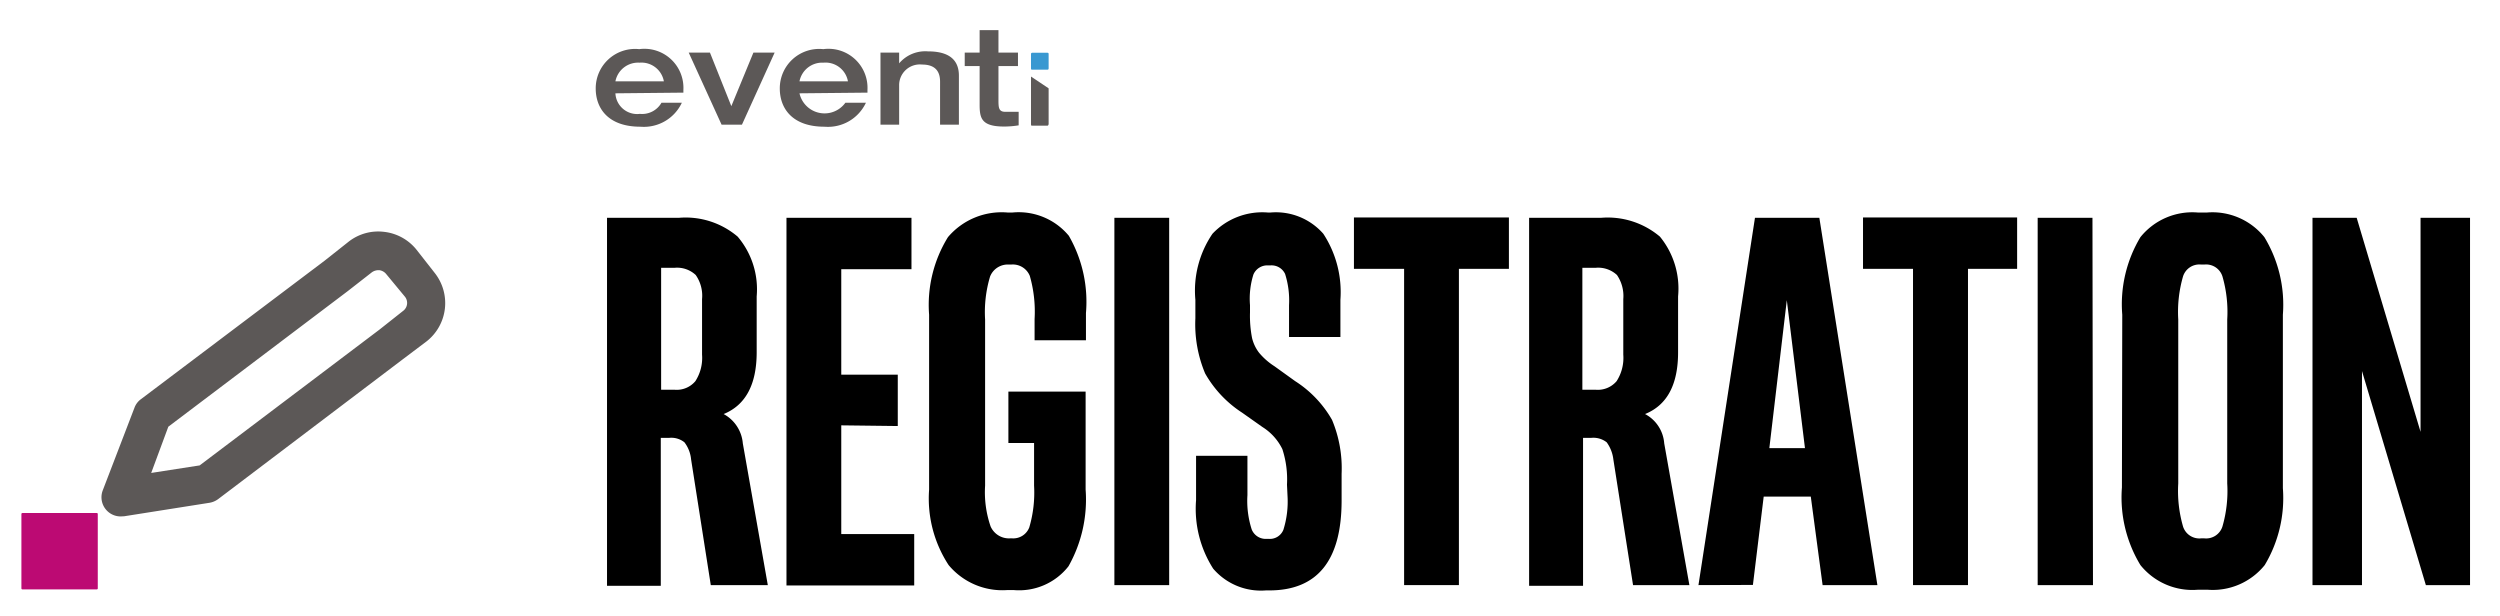
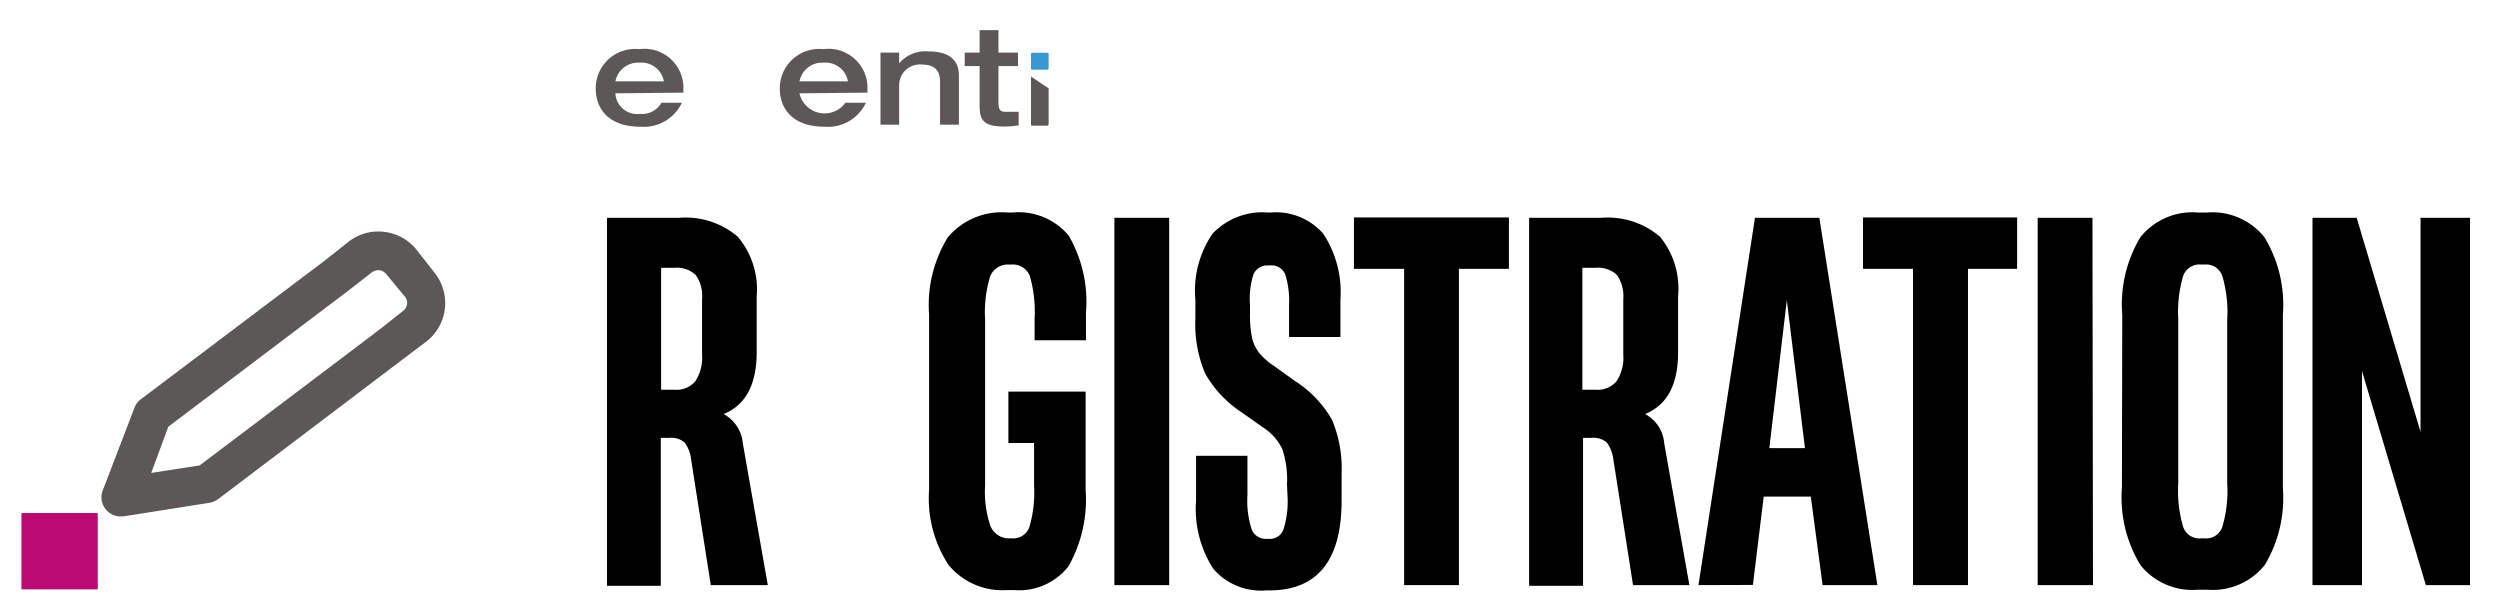
<svg xmlns="http://www.w3.org/2000/svg" viewBox="0 0 146 36">
  <defs>
    <style>.cls-1{opacity:0;}.cls-2{fill:#fff;}.cls-3{fill:#5c5857;}.cls-4{fill:#bc0a73;}.cls-5{fill:#3998d1;}</style>
  </defs>
  <title>icon1_Asset 21</title>
  <g id="Layer_2" data-name="Layer 2">
    <g id="Layer_2-2" data-name="Layer 2">
      <g class="cls-1">
        <rect class="cls-2" width="146" height="36" />
      </g>
      <path class="cls-3" d="M7.05,30.16A1.12,1.12,0,0,1,6,28.64l1.85-4.82a1.08,1.08,0,0,1,.37-.5l10.73-8.09,1.39-1.1a2.8,2.8,0,0,1,2.09-.59,2.83,2.83,0,0,1,1.9,1.05l1.05,1.34h0a2.84,2.84,0,0,1-.46,4L23.5,21,12.75,29.14a1.18,1.18,0,0,1-.5.22l-5,.79Zm2.78-5.24-1,2.7,2.83-.44,10.5-7.93,1.39-1.1a.58.58,0,0,0,.1-.82L22.55,16a.62.62,0,0,0-.39-.22.68.68,0,0,0-.44.12L20.31,17Z" />
      <rect class="cls-4" x="1.25" y="29.96" width="4.46" height="4.46" rx="0.05" transform="translate(35.67 28.71) rotate(90)" />
      <path d="M44.19,20.57c0,1.89-.65,3.09-1.93,3.61a2.15,2.15,0,0,1,1.12,1.71l1.46,8.28H41.51l-1.15-7.34a1.94,1.94,0,0,0-.39-1,1.23,1.23,0,0,0-.88-.26h-.5v8.64H35.45V12.72h4.2a4.69,4.69,0,0,1,3.43,1.1,4.75,4.75,0,0,1,1.11,3.49ZM41,17.47a2.11,2.11,0,0,0-.37-1.41,1.59,1.59,0,0,0-1.24-.42h-.78v7.12h.78a1.42,1.42,0,0,0,1.22-.5A2.51,2.51,0,0,0,41,20.71Z" />
-       <path d="M49.13,24.84v6.35h4.26v3H45.93V12.72h7.3v3h-4.1v6.16h3.3v3Z" />
      <path d="M57.53,28.36a6.14,6.14,0,0,0,.32,2.38,1.17,1.17,0,0,0,1.14.7h.12a1,1,0,0,0,1-.64,7.21,7.21,0,0,0,.28-2.44V25.87h-1.5v-3h4.51v5.72a7.92,7.92,0,0,1-1,4.48,3.66,3.66,0,0,1-3.2,1.39h-.38A4.08,4.08,0,0,1,55.4,33a7.09,7.09,0,0,1-1.14-4.41V18.38a7.53,7.53,0,0,1,1.1-4.53,4.11,4.11,0,0,1,3.47-1.44h.31a3.8,3.8,0,0,1,3.28,1.36,7.73,7.73,0,0,1,1,4.51v1.59h-3V18.63a7.57,7.57,0,0,0-.28-2.52,1.07,1.07,0,0,0-1.09-.66h-.13a1.11,1.11,0,0,0-1.1.7,7.23,7.23,0,0,0-.29,2.51Z" />
      <path d="M68.28,34.17h-3.2V12.72h3.2Z" />
      <path d="M75.16,28.3a5.7,5.7,0,0,0-.27-2.07,3.15,3.15,0,0,0-1.16-1.29l-1.19-.84a6.62,6.62,0,0,1-2.16-2.29,7.43,7.43,0,0,1-.57-3.22V17.51a5.9,5.9,0,0,1,1-3.86,4,4,0,0,1,3.22-1.24h.18a3.68,3.68,0,0,1,3.07,1.24,6.22,6.22,0,0,1,1,3.86v2.17h-3V17.82A5.13,5.13,0,0,0,75.05,16a.87.87,0,0,0-.86-.5h-.12a.88.88,0,0,0-.87.53A4.71,4.71,0,0,0,73,17.82v.43a6.79,6.79,0,0,0,.12,1.49,2.29,2.29,0,0,0,.41.86,3.91,3.91,0,0,0,.9.79l1.21.87a6.51,6.51,0,0,1,2.15,2.26,7.31,7.31,0,0,1,.56,3.15v1.56q0,5.25-4.23,5.25h-.19a3.67,3.67,0,0,1-3.08-1.27,6.49,6.49,0,0,1-1-4V26.62h3v2.3a5.43,5.43,0,0,0,.25,2,.88.88,0,0,0,.87.55h.13a.85.85,0,0,0,.85-.53,5.51,5.51,0,0,0,.24-2Z" />
      <path d="M85.2,15.7V34.17H82V15.7H79.07v-3h9.05v3Z" />
      <path d="M98,20.57c0,1.89-.64,3.09-1.93,3.61a2.11,2.11,0,0,1,1.12,1.71l1.47,8.28H95.37l-1.15-7.34a2.12,2.12,0,0,0-.39-1,1.26,1.26,0,0,0-.89-.26h-.49v8.64H89.3V12.72h4.2a4.72,4.72,0,0,1,3.44,1.1A4.79,4.79,0,0,1,98,17.31Zm-3.2-3.1a2.17,2.17,0,0,0-.37-1.41,1.61,1.61,0,0,0-1.25-.42h-.77v7.12h.77a1.44,1.44,0,0,0,1.23-.5,2.51,2.51,0,0,0,.39-1.55Z" />
      <path d="M99.19,34.17l3.3-21.45h3.76l3.39,21.45h-3.2L105.75,29H103l-.63,5.16Zm4.14-8h2.08l-1.06-8.64Z" />
      <path d="M114.93,15.7V34.17h-3.21V15.7H108.8v-3h9v3Z" />
      <path d="M122.23,34.17H119V12.72h3.2Z" />
      <path d="M123.94,18.38A7.61,7.61,0,0,1,125,13.85a3.89,3.89,0,0,1,3.34-1.44h.56a3.89,3.89,0,0,1,3.34,1.44,7.61,7.61,0,0,1,1.08,4.53V28.51A7.61,7.61,0,0,1,132.26,33a3.89,3.89,0,0,1-3.34,1.44h-.56A3.89,3.89,0,0,1,125,33a7.61,7.61,0,0,1-1.08-4.53Zm6.13.28a7.46,7.46,0,0,0-.28-2.52,1,1,0,0,0-1.06-.69h-.18a1,1,0,0,0-1.06.69,7.46,7.46,0,0,0-.28,2.52v9.57a7.46,7.46,0,0,0,.28,2.52,1,1,0,0,0,1.06.69h.18a1,1,0,0,0,1.06-.69,7.46,7.46,0,0,0,.28-2.52Z" />
      <path d="M141.36,12.72h2.89V34.17h-2.58l-3.73-12.5v12.5h-2.89V12.72h2.58l3.73,12.5Z" />
      <path class="cls-5" d="M60.73,4.07h-.44c-.06,0-.08,0-.08-.08V3.15s0-.07.07-.07h.89s.07,0,.07.06V4s0,.07-.06.07Z" />
      <path class="cls-3" d="M60.21,4.47V7.21c0,.11,0,.14.08.13h.88s.07,0,.07-.11V5.16Z" />
      <path class="cls-3" d="M35.94,5.45a1.27,1.27,0,0,0,1.43,1.2A1.3,1.3,0,0,0,38.63,6h1.19a2.45,2.45,0,0,1-2.42,1.4c-1.91,0-2.61-1.1-2.61-2.23a2.3,2.3,0,0,1,2.54-2.3,2.28,2.28,0,0,1,2.58,2.38v.16Zm2.83-.7a1.33,1.33,0,0,0-1.42-1.09,1.35,1.35,0,0,0-1.41,1.09Z" />
-       <path class="cls-3" d="M40.22,3.07h1.24L42.71,6.2,44,3.07h1.24L43.33,7.28H42.14Z" />
      <path class="cls-3" d="M46.69,5.45A1.5,1.5,0,0,0,49.37,6h1.2a2.45,2.45,0,0,1-2.42,1.4c-1.91,0-2.61-1.1-2.61-2.23a2.3,2.3,0,0,1,2.54-2.3,2.28,2.28,0,0,1,2.58,2.38v.16Zm2.83-.7a1.33,1.33,0,0,0-1.43-1.09,1.35,1.35,0,0,0-1.4,1.09Z" />
      <path class="cls-3" d="M51.42,3.07h1.09V3.7h0A2,2,0,0,1,54.19,3C55.11,3,56,3.27,56,4.42V7.28h-1.1V4.77c0-.45-.15-1-1.05-1A1.21,1.21,0,0,0,52.51,5V7.28H51.42Z" />
      <path class="cls-3" d="M57.21,3.86h-.87V3.07h.87V1.76h1.1V3.07h1.14v.79H58.31V5.79c0,.48,0,.74.4.74h.78v.79a5.38,5.38,0,0,1-.84.07c-1.33,0-1.44-.48-1.44-1.28Z" />
    </g>
  </g>
</svg>